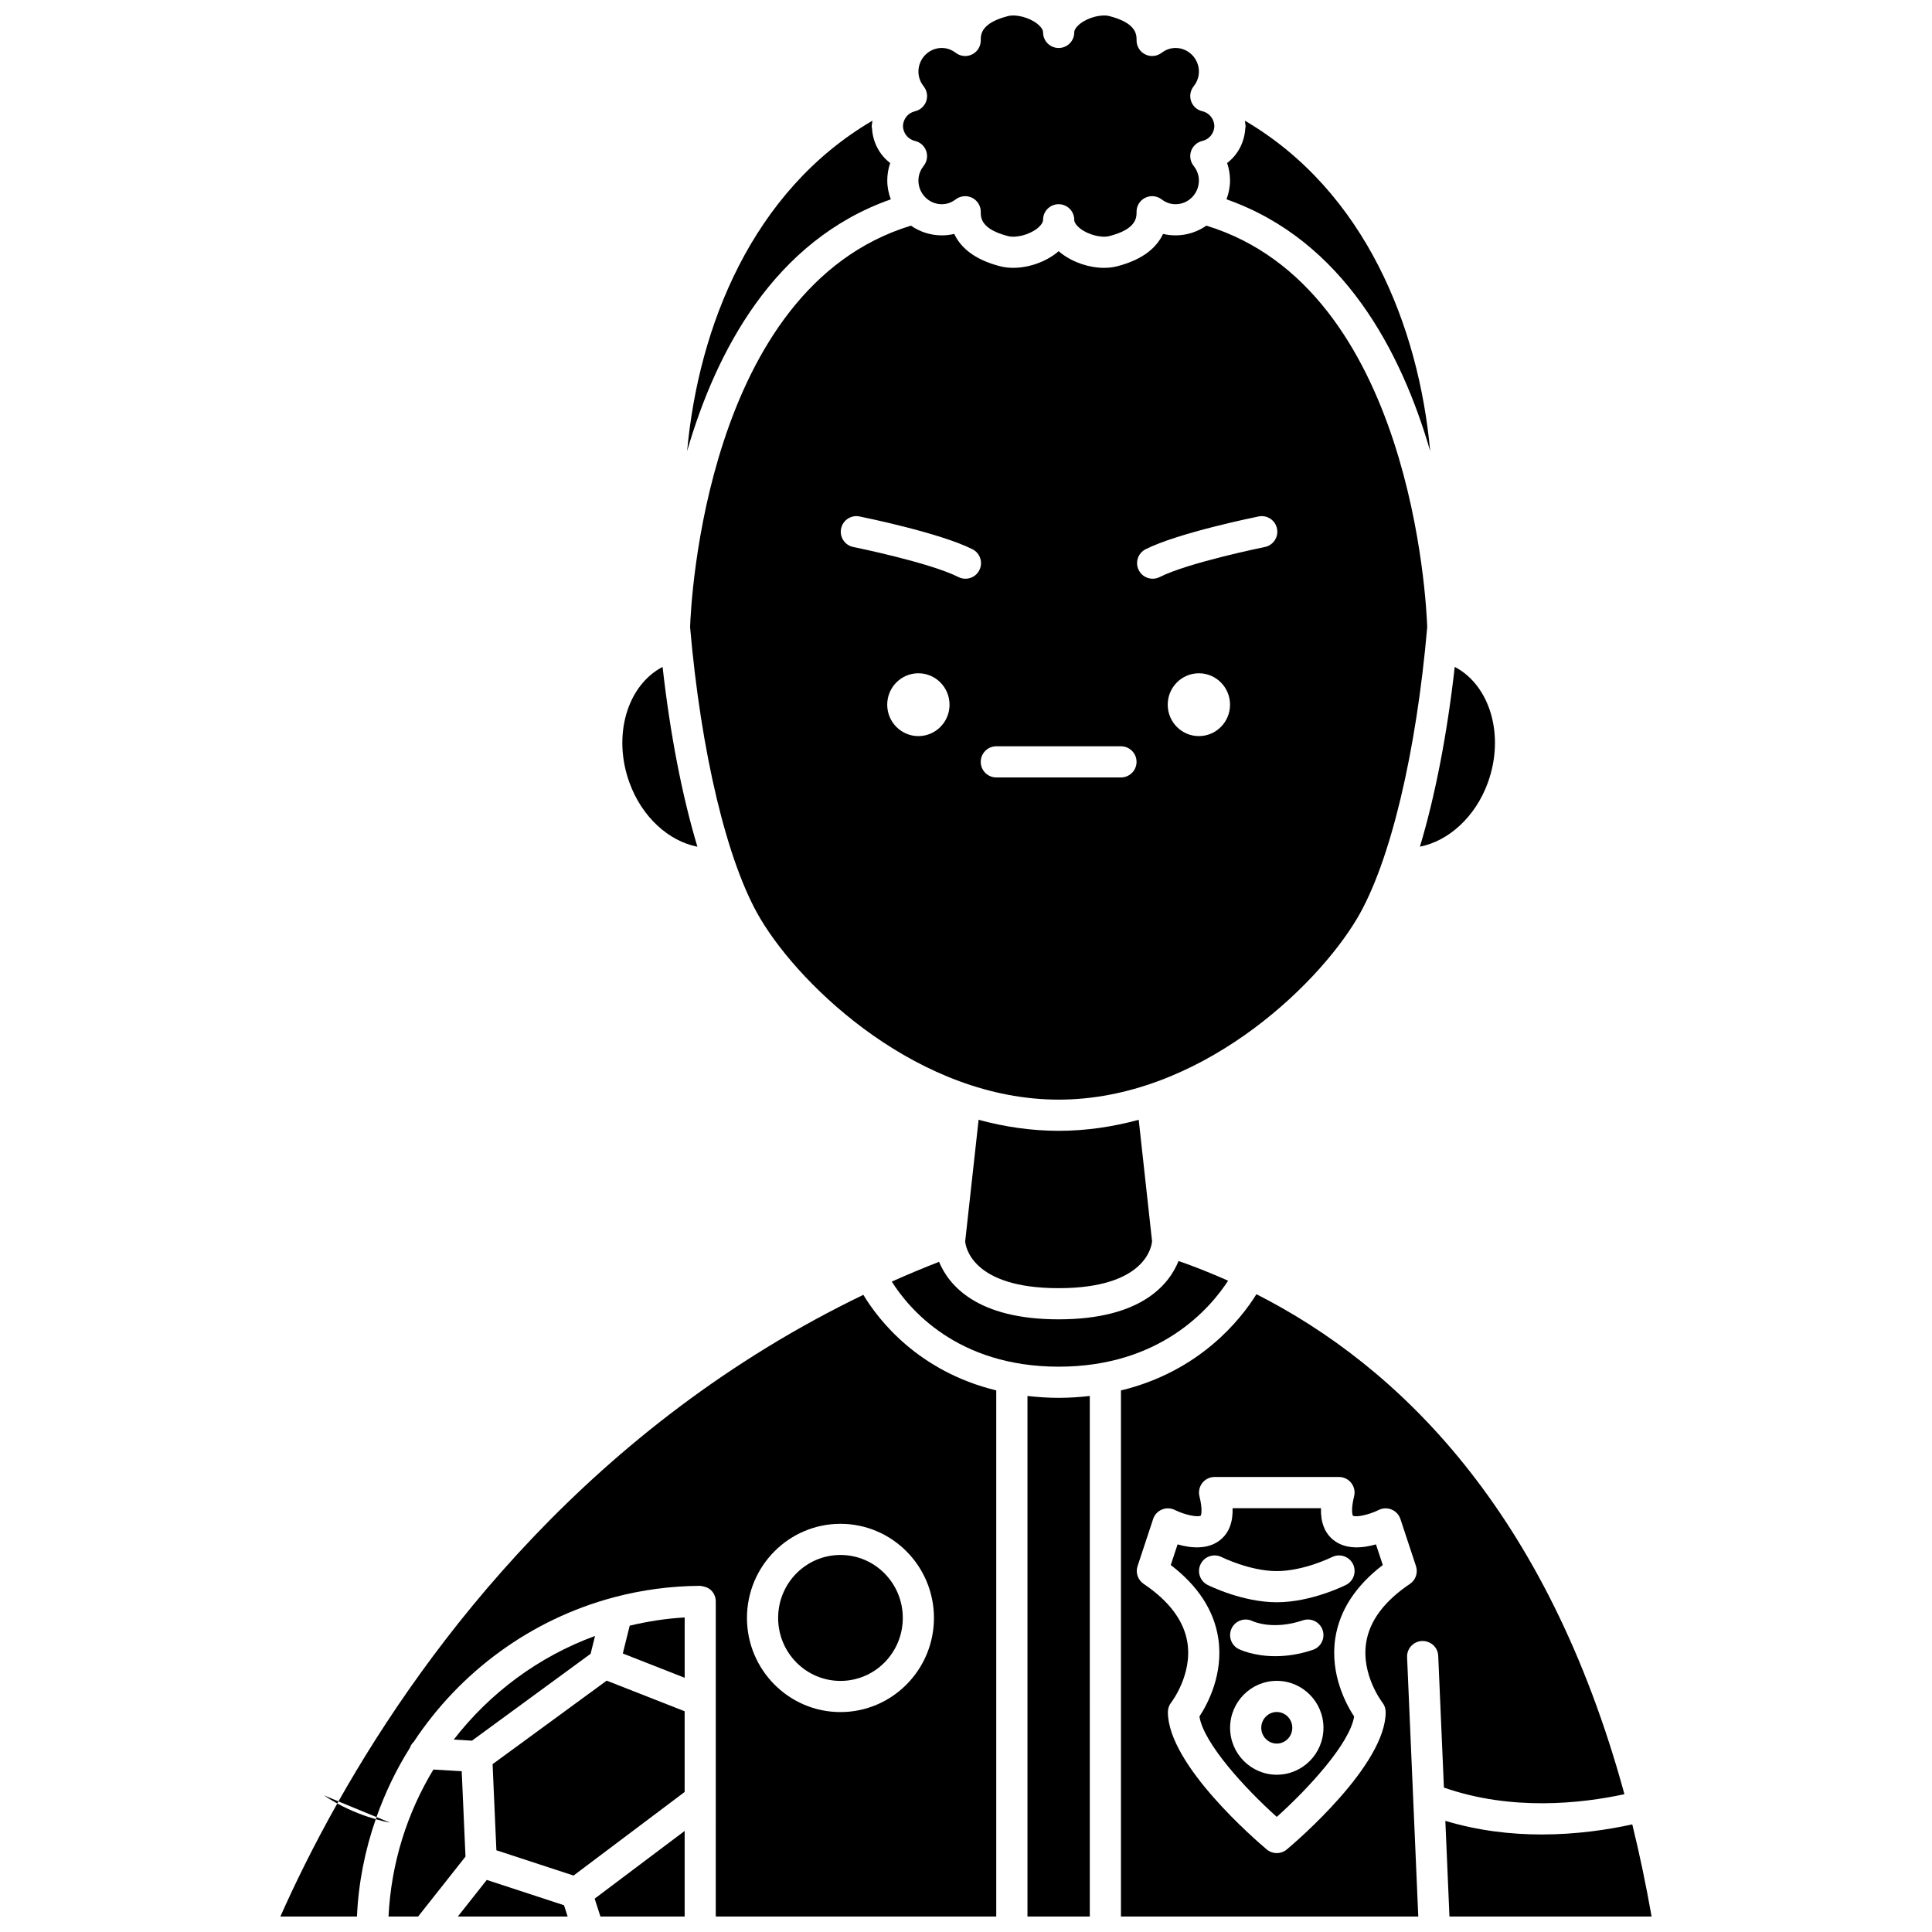
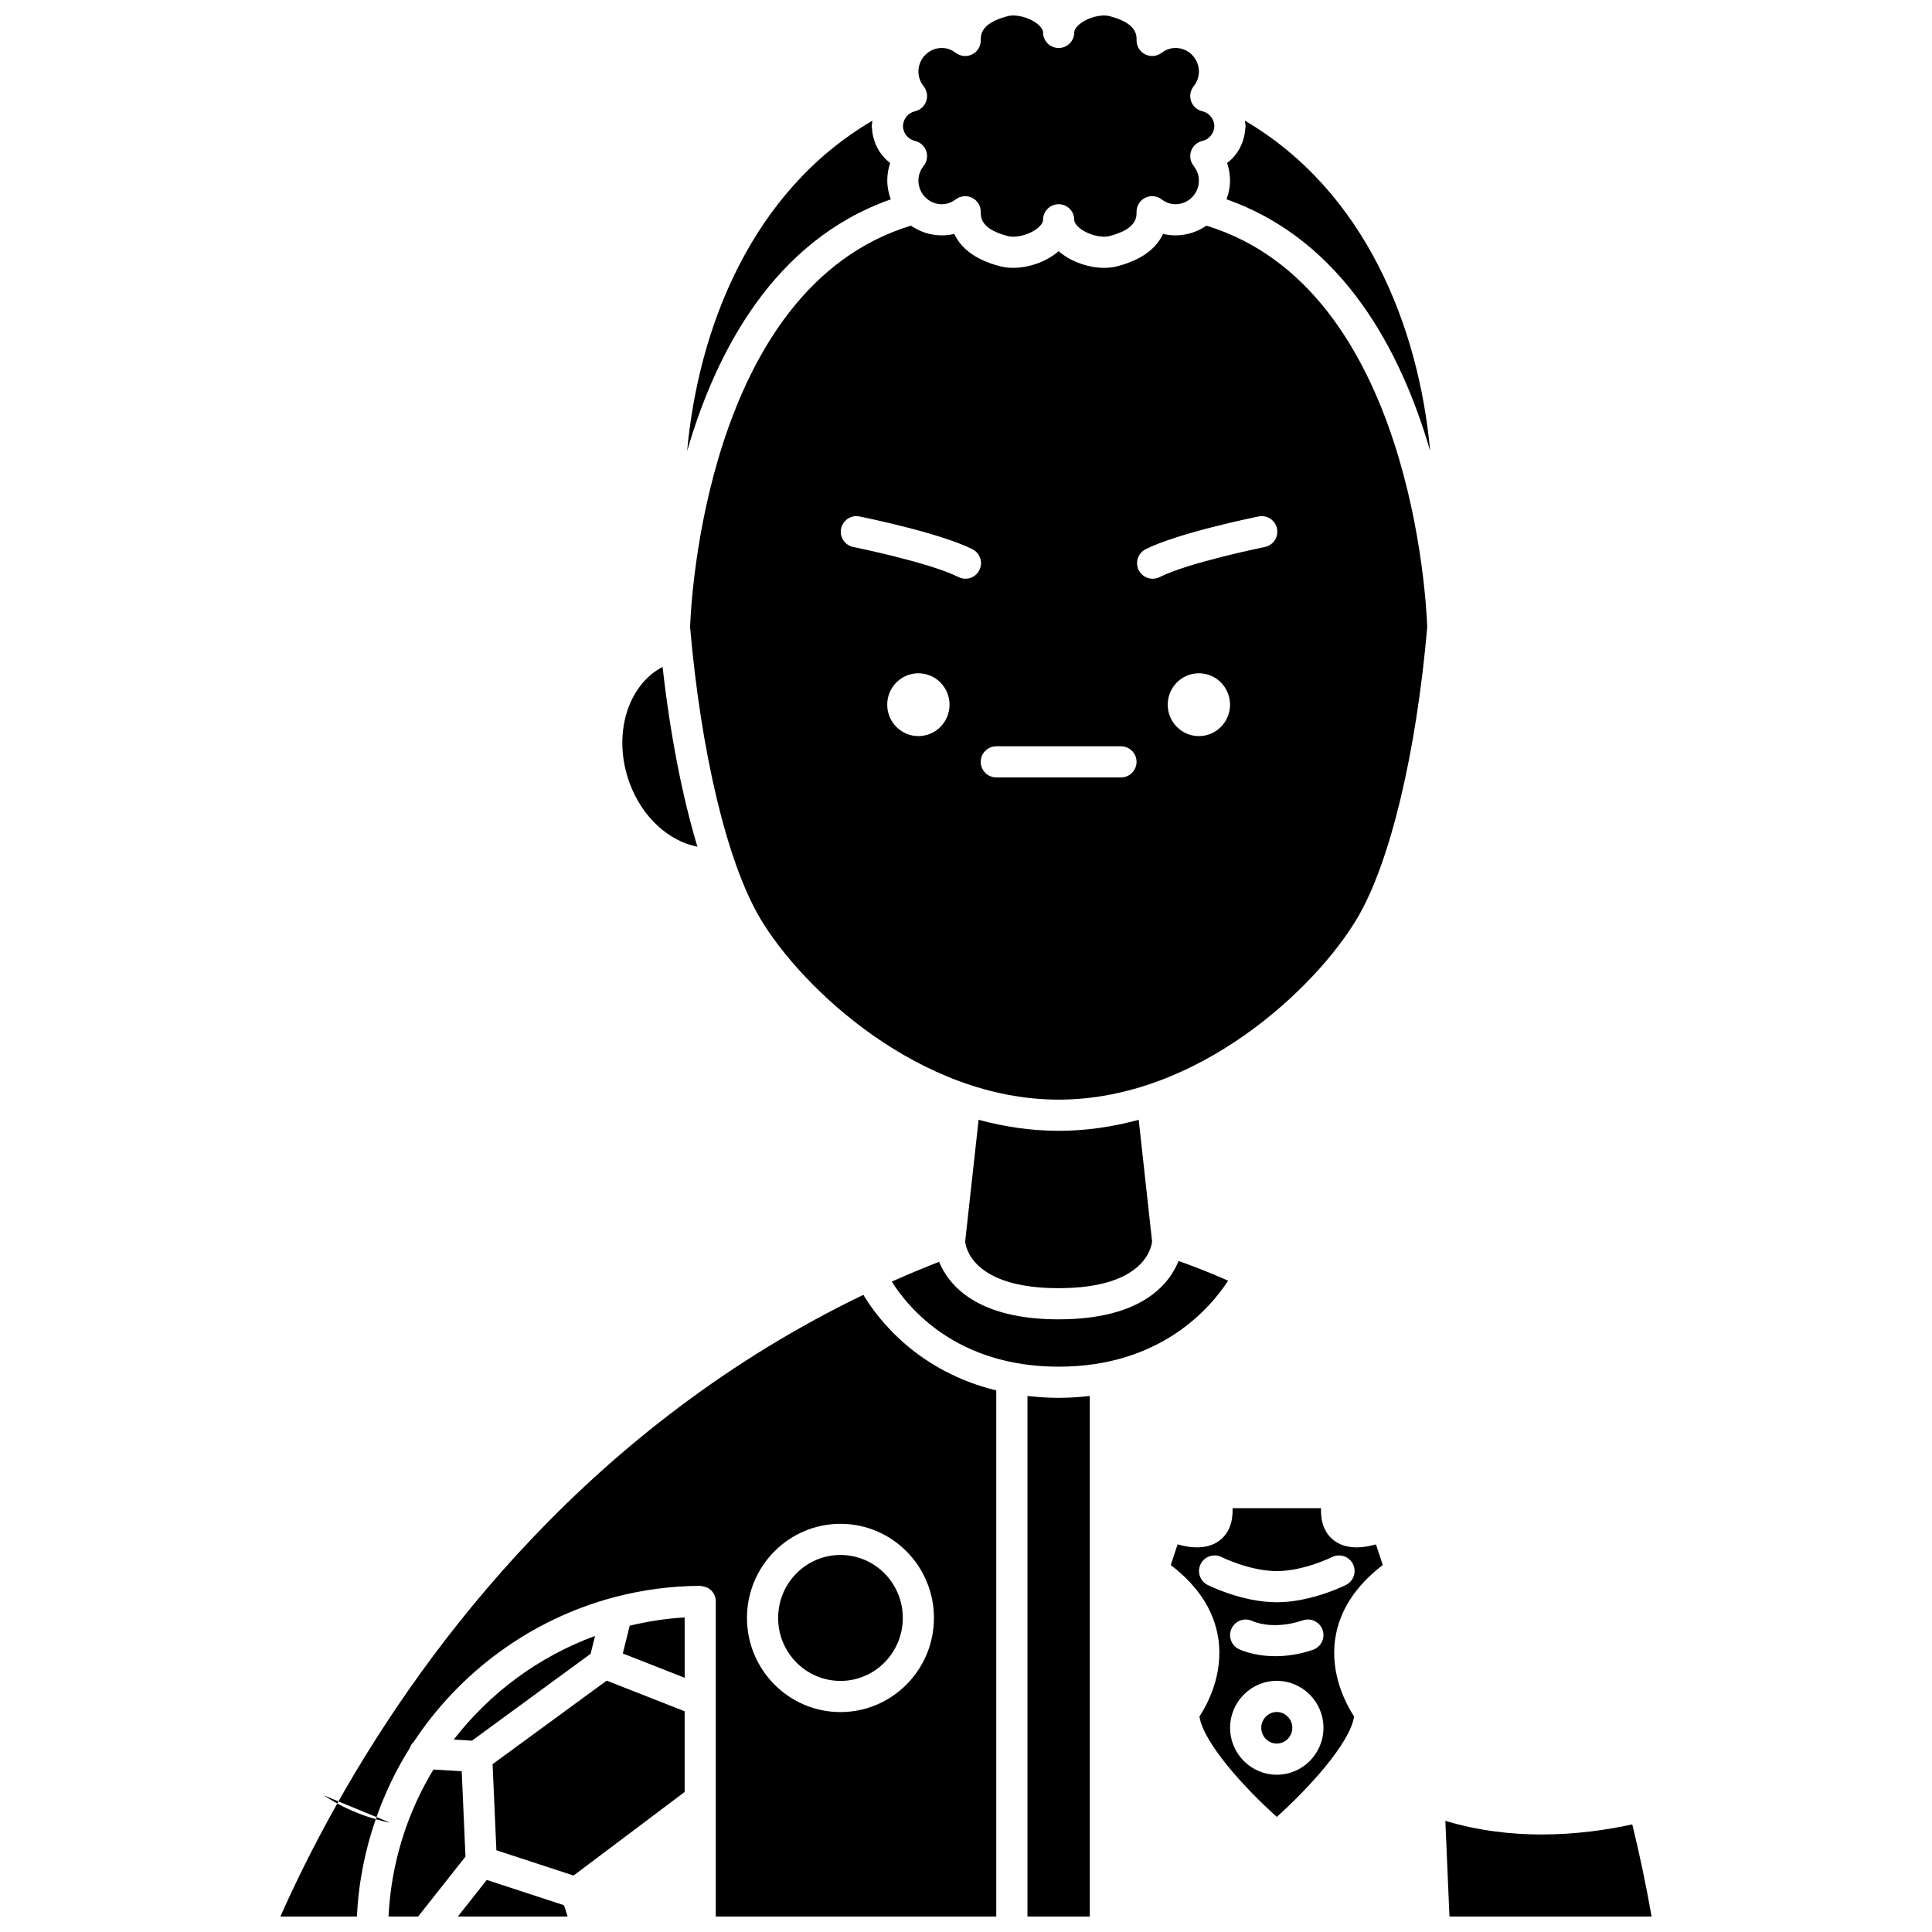
<svg xmlns="http://www.w3.org/2000/svg" width="800px" height="800px" version="1.1" viewBox="144 144 512 512">
  <defs>
    <clipPath id="i">
      <path d="m246 612h22v39.902h-22z" />
    </clipPath>
    <clipPath id="h">
      <path d="m265 642h30v9.902h-30z" />
    </clipPath>
    <clipPath id="g">
      <path d="m383 148.09h83v58.906h-83z" />
    </clipPath>
    <clipPath id="f">
      <path d="m301 629h25v22.902h-25z" />
    </clipPath>
    <clipPath id="e">
      <path d="m218 621h26v30.902h-26z" />
    </clipPath>
    <clipPath id="d">
      <path d="m416 513h17v138.9h-17z" />
    </clipPath>
    <clipPath id="c">
      <path d="m233 487h176v164.9h-176z" />
    </clipPath>
    <clipPath id="b">
      <path d="m527 626h55v25.902h-55z" />
    </clipPath>
    <clipPath id="a">
      <path d="m441 486h134v165.9h-134z" />
    </clipPath>
  </defs>
  <path d="m229.86 619.8c1.168 0.801 2.352 1.504 3.527 2.148 0.105-0.191 0.207-0.371 0.312-0.562z" />
  <path d="m247.38 627.03-3.594-1.484c-0.066 0.188-0.133 0.375-0.199 0.562 2.289 0.656 3.793 0.922 3.793 0.922z" />
  <path d="m300.52 582.27 1.172-4.727c-14.93 5.457-27.867 15.09-37.441 27.461l4.82 0.293z" />
  <g clip-path="url(#i)">
    <path d="m266.36 613.4-7.504-0.453c-6.957 11.492-11.195 24.766-11.895 38.957h7.84l12.559-15.887z" />
  </g>
  <g clip-path="url(#h)">
    <path d="m273 642.2-7.676 9.707h29.113l-0.969-3z" />
  </g>
  <path d="m309.05 582.19 16.395 6.441v-15.988c-4.988 0.277-9.844 1.055-14.566 2.176z" />
  <path d="m274.54 611.52 1.008 22.82 20.449 6.699 29.441-22.148v-21.387l-20.664-8.117z" />
  <path d="m328.82 368.39c-4.047-13.465-7.227-29.836-9.227-47.652-9.367 4.883-13.344 18.18-8.762 30.727 3.297 9.051 10.375 15.441 17.988 16.926z" />
  <path d="m503.6 387.48c8.902-14.957 15.777-44.398 18.629-77.289-0.207-6.242-4.106-89.789-58.531-106.39-2.328 1.613-5.141 2.574-8.176 2.574-1.117 0-2.227-0.133-3.301-0.387-1.617 3.461-5.133 6.777-12.195 8.586-1.074 0.273-2.231 0.41-3.422 0.41-3.902 0-8.219-1.414-11.391-3.875-0.227-0.176-0.445-0.355-0.66-0.539-0.215 0.188-0.434 0.363-0.66 0.539-4.141 3.219-10.242 4.637-14.812 3.465-7.062-1.809-10.574-5.125-12.195-8.586-1.074 0.262-2.176 0.387-3.301 0.387-3.035 0-5.848-0.957-8.176-2.574-54.418 16.594-58.32 100.13-58.527 106.38 2.848 32.891 9.727 62.336 18.629 77.293 11.031 18.535 42.246 47.941 79.043 47.941h0.004 0.004c36.797 0 68.012-29.406 79.039-47.941zm-116.22-48.406c-4.562 0-8.258-3.731-8.258-8.324 0-4.602 3.695-8.324 8.258-8.324s8.258 3.731 8.258 8.324c0.004 4.598-3.691 8.324-8.258 8.324zm12.473-41.707c-0.625 0-1.258-0.141-1.855-0.441-7.664-3.867-27.664-7.926-27.867-7.965-2.234-0.449-3.684-2.629-3.234-4.863 0.449-2.234 2.621-3.684 4.863-3.234 0.863 0.172 21.293 4.324 29.949 8.688 2.035 1.027 2.856 3.512 1.828 5.547-0.719 1.438-2.172 2.269-3.684 2.269zm41.215 52.664h-33.035c-2.281 0-4.129-1.852-4.129-4.129 0-2.281 1.852-4.129 4.129-4.129h33.035c2.281 0 4.129 1.852 4.129 4.129s-1.848 4.129-4.129 4.129zm20.648-10.957c-4.562 0-8.258-3.731-8.258-8.324 0-4.602 3.695-8.324 8.258-8.324s8.258 3.731 8.258 8.324c0 4.598-3.695 8.324-8.258 8.324zm17.477-50.113c-0.203 0.043-20.199 4.102-27.867 7.965-0.598 0.301-1.23 0.441-1.855 0.441-1.512 0-2.965-0.828-3.691-2.269-1.027-2.035-0.207-4.523 1.828-5.547 8.656-4.363 29.086-8.512 29.949-8.688 2.238-0.449 4.414 0.996 4.863 3.234 0.457 2.234-0.996 4.41-3.227 4.863z" />
  <path d="m380.07 196.83c-0.574-1.562-0.934-3.231-0.934-4.988 0-1.598 0.262-3.16 0.773-4.641-2.844-2.156-4.617-5.504-4.82-9.246-0.012-0.137-0.078-0.25-0.078-0.391 0-0.051 0.016-0.094 0.016-0.145s-0.016-0.094-0.016-0.145c0-0.141 0.066-0.258 0.078-0.391 0.016-0.301 0.066-0.598 0.102-0.895-31.902 18.695-46.086 54.645-49.094 87.547 7.613-26.273 22.984-55.828 53.973-66.707z" />
  <path d="m449.31 472.96-3.539-32.203c-6.805 1.848-13.898 2.922-21.215 2.922h-0.004-0.004c-7.309 0-14.402-1.078-21.207-2.918l-3.559 32.227c0.105 1.281 1.684 12.391 24.766 12.391 22.848-0.004 24.625-10.898 24.762-12.418z" />
  <path d="m392.86 478.39c-4.262 1.672-8.445 3.418-12.527 5.246 4.508 7.16 17.312 22.547 44.234 22.547 27 0 40.207-15.559 44.895-22.785-4.449-1.98-8.836-3.727-13.141-5.223-2.461 6.156-9.797 15.461-31.777 15.461-21.727 0-29.133-9.09-31.684-15.246z" />
  <g clip-path="url(#g)">
    <path d="m386.48 181.35c1.379 0.316 2.504 1.32 2.973 2.66 0.465 1.34 0.219 2.824-0.664 3.934-0.641 0.805-1.398 2.137-1.398 3.898 0 3.461 2.777 6.281 6.195 6.281 1.66 0 2.922-0.699 3.691-1.289 1.25-0.949 2.934-1.109 4.336-0.422 1.406 0.699 2.301 2.133 2.301 3.699 0 0.059 0 0.117-0.004 0.172 0.004 1.52 0.191 4.484 7.219 6.285 2.133 0.551 5.586-0.348 7.703-1.992 0.453-0.355 1.484-1.246 1.59-2.18v-0.152c0-2.281 1.852-4.129 4.129-4.129 2.281 0 4.137 1.852 4.137 4.129v0.152c0.105 0.934 1.137 1.824 1.59 2.18 2.113 1.641 5.57 2.531 7.699 1.992 7.031-1.801 7.219-4.766 7.223-6.285 0-0.062-0.004-0.121-0.004-0.172 0-1.57 0.891-3.008 2.301-3.699 1.406-0.695 3.09-0.531 4.336 0.422 0.77 0.586 2.031 1.289 3.691 1.289 3.414 0 6.195-2.816 6.195-6.281 0-1.766-0.762-3.098-1.398-3.898-0.879-1.109-1.133-2.594-0.664-3.934 0.473-1.34 1.594-2.34 2.973-2.66 1.848-0.426 3.129-2.031 3.191-3.934-0.066-1.902-1.348-3.512-3.191-3.934-1.379-0.316-2.504-1.32-2.973-2.66-0.465-1.34-0.219-2.824 0.664-3.934 0.309-0.387 0.645-0.906 0.91-1.527 0.012-0.027 0.004-0.059 0.016-0.086 0.008-0.023 0.027-0.039 0.043-0.059 0.25-0.637 0.434-1.379 0.434-2.227 0-3.461-2.777-6.277-6.195-6.277-1.66 0-2.922 0.699-3.695 1.289-1.25 0.953-2.934 1.113-4.336 0.418-1.406-0.695-2.297-2.133-2.297-3.699 0-0.059 0-0.113 0.004-0.172-0.004-1.52-0.195-4.481-7.223-6.285-2.125-0.539-5.582 0.348-7.703 1.996-0.453 0.352-1.484 1.246-1.59 2.18v0.152c0 2.281-1.852 4.129-4.129 4.129-2.281 0-4.137-1.852-4.137-4.129v-0.152c-0.105-0.934-1.133-1.824-1.59-2.18-2.117-1.645-5.57-2.535-7.703-1.996-7.023 1.805-7.215 4.766-7.219 6.285 0 0.059 0.004 0.117 0.004 0.172 0 1.57-0.887 3.008-2.297 3.699-1.402 0.699-3.086 0.535-4.336-0.418-0.77-0.586-2.035-1.289-3.695-1.289-3.414 0-6.195 2.816-6.195 6.277 0 0.863 0.188 1.621 0.445 2.266 0.004 0.008 0.012 0.012 0.012 0.02 0.004 0.012 0.004 0.027 0.008 0.043 0.27 0.648 0.617 1.176 0.934 1.574 0.879 1.109 1.133 2.594 0.664 3.934-0.473 1.34-1.594 2.34-2.973 2.66-1.848 0.418-3.125 2.031-3.191 3.93 0.066 1.902 1.344 3.512 3.191 3.934z" />
  </g>
  <path d="m523.01 263.53c-3.008-32.895-17.191-68.836-49.094-87.539 0.039 0.293 0.086 0.586 0.102 0.887 0.012 0.137 0.078 0.25 0.078 0.391 0 0.051-0.016 0.094-0.016 0.145 0 0.051 0.016 0.094 0.016 0.145 0 0.141-0.066 0.258-0.078 0.391-0.203 3.742-1.973 7.09-4.82 9.246 0.508 1.484 0.773 3.043 0.773 4.641 0 1.758-0.359 3.426-0.934 4.988 30.988 10.887 46.359 40.441 53.973 66.707z" />
  <g clip-path="url(#f)">
-     <path d="m303.12 651.9h22.32v-22.68l-23.848 17.941z" />
-   </g>
+     </g>
  <g clip-path="url(#e)">
    <path d="m218.3 651.9h20.297c0.402-8.996 2.152-17.641 4.981-25.793-2.648-0.754-6.356-2.062-10.195-4.164-6.371 11.32-11.355 21.559-15.082 29.957z" />
  </g>
  <g clip-path="url(#d)">
    <path d="m416.29 513.95v137.95h16.52l-0.004-137.95c-2.625 0.293-5.344 0.492-8.234 0.492-2.914 0-5.644-0.203-8.281-0.496z" />
  </g>
  <g clip-path="url(#c)">
    <path d="m372.8 487.14c-71.719 34.578-115.18 91.918-139.11 134.25l10.082 4.16c2.285-6.441 5.223-12.582 8.812-18.281 0.234-0.641 0.57-1.223 1.066-1.668 12.238-18.547 31-32.426 52.973-38.281 0.094-0.02 0.176-0.062 0.273-0.074 7.238-1.902 14.824-2.941 22.637-2.984 1.18 0.168 2.156 0.426 2.938 1.203s1.219 1.828 1.219 2.93v52.566l-0.004 30.941h74.332v-139.43c-20.645-5.035-31.184-18.617-35.223-25.332zm18.707 85.633c0 13.754-11.113 24.945-24.777 24.945s-24.777-11.191-24.777-24.945c0-13.754 11.113-24.945 24.777-24.945 13.664-0.004 24.777 11.188 24.777 24.945z" />
  </g>
-   <path d="m538.28 351.46c4.574-12.547 0.598-25.848-8.762-30.727-2 17.816-5.18 34.18-9.223 47.645 7.594-1.492 14.684-7.875 17.984-16.918z" />
+   <path d="m538.28 351.46z" />
  <path d="m482.36 597.7c-2.266 0-4.113 1.875-4.113 4.184 0 2.305 1.848 4.18 4.113 4.18s4.113-1.875 4.113-4.18c0-2.305-1.84-4.184-4.113-4.184z" />
  <g clip-path="url(#b)">
    <path d="m576.57 627.48c-6.363 1.395-14.715 2.676-24.039 2.676-8.027 0-16.758-0.98-25.5-3.613l1.09 25.363h53.57c-1.5-8.523-3.211-16.672-5.121-24.426z" />
  </g>
  <path d="m383.25 572.77c0 9.215-7.394 16.688-16.516 16.688-9.125 0-16.52-7.473-16.52-16.688 0-9.219 7.394-16.688 16.52-16.688 9.121 0 16.516 7.469 16.516 16.688" />
  <g clip-path="url(#a)">
-     <path d="m574.49 619.48c-20.602-75.492-60.18-113.54-97.523-132.5-4.172 6.719-15.047 20.453-35.902 25.504v139.42h78.793l-2.965-68.719c-0.098-2.281 1.668-4.203 3.949-4.305 2.352-0.047 4.207 1.672 4.305 3.949l1.508 34.898c17.902 6.25 36.301 4.246 47.836 1.754zm-56.855-55.723c-6.769 4.551-10.668 9.77-11.582 15.52-1.363 8.531 4.231 15.824 4.285 15.895 0.566 0.727 0.883 1.637 0.883 2.551 0 13.988-23.523 34.152-26.203 36.402-0.77 0.645-1.715 0.965-2.656 0.965-0.941 0-1.891-0.32-2.656-0.965-2.68-2.25-26.203-22.414-26.203-36.402 0-0.934 0.312-1.836 0.895-2.57 0.047-0.059 5.637-7.352 4.273-15.883-0.922-5.754-4.82-10.973-11.582-15.52-1.539-1.031-2.199-2.965-1.617-4.723l4.121-12.469c0.375-1.141 1.23-2.062 2.34-2.519 1.113-0.457 2.367-0.41 3.441 0.129 2.723 1.355 6.082 1.961 6.832 1.492 0.156-0.223 0.512-1.715-0.336-5.121-0.305-1.23-0.023-2.539 0.754-3.539 0.781-1 1.98-1.586 3.254-1.586h32.969c1.273 0 2.469 0.586 3.254 1.586 0.785 1 1.062 2.309 0.754 3.539-0.848 3.406-0.492 4.898-0.301 5.148 0.715 0.441 4.074-0.16 6.805-1.523 1.07-0.531 2.328-0.582 3.434-0.117 1.105 0.457 1.961 1.375 2.336 2.512l4.121 12.469c0.586 1.766-0.074 3.699-1.613 4.731z" />
-   </g>
+     </g>
  <path d="m497.38 552.13c-2.316-1.852-3.422-4.68-3.305-8.445h-23.426c0.117 3.766-0.988 6.594-3.305 8.445-3.305 2.633-7.871 2.125-11.27 1.145l-1.809 5.473c7.215 5.523 11.441 12.02 12.578 19.34 1.492 9.605-2.918 17.664-4.984 20.809 1.148 7.141 12.086 19.055 20.5 26.602 8.41-7.551 19.355-19.457 20.5-26.602-2.066-3.148-6.477-11.203-4.984-20.809 1.137-7.316 5.363-13.812 12.578-19.34l-1.809-5.473c-3.398 0.98-7.957 1.488-11.266-1.145zm-15.02 62.191c-6.82 0-12.371-5.578-12.371-12.438 0-6.859 5.551-12.441 12.371-12.441s12.371 5.582 12.371 12.441c0.004 6.859-5.547 12.438-12.371 12.438zm-11.93-38.859c1.02-2.023 3.477-2.84 5.504-1.852 0.305 0.145 5.461 2.449 13.352-0.207 2.164-0.73 4.504 0.438 5.227 2.598 0.727 2.16-0.438 4.5-2.598 5.227-3.734 1.254-7.094 1.68-9.941 1.68-5.84 0-9.5-1.797-9.723-1.906-2.027-1.02-2.844-3.504-1.82-5.539zm30.277-11.445c-0.371 0.188-9.227 4.598-18.344 4.598-9.117 0-17.973-4.41-18.344-4.598-2.035-1.027-2.848-3.508-1.828-5.539 1.023-2.035 3.5-2.856 5.543-1.836 0.074 0.039 7.512 3.715 14.633 3.715 7.121 0 14.559-3.68 14.633-3.715 2.031-1.02 4.519-0.199 5.543 1.836 1.016 2.039 0.199 4.516-1.836 5.539z" />
</svg>